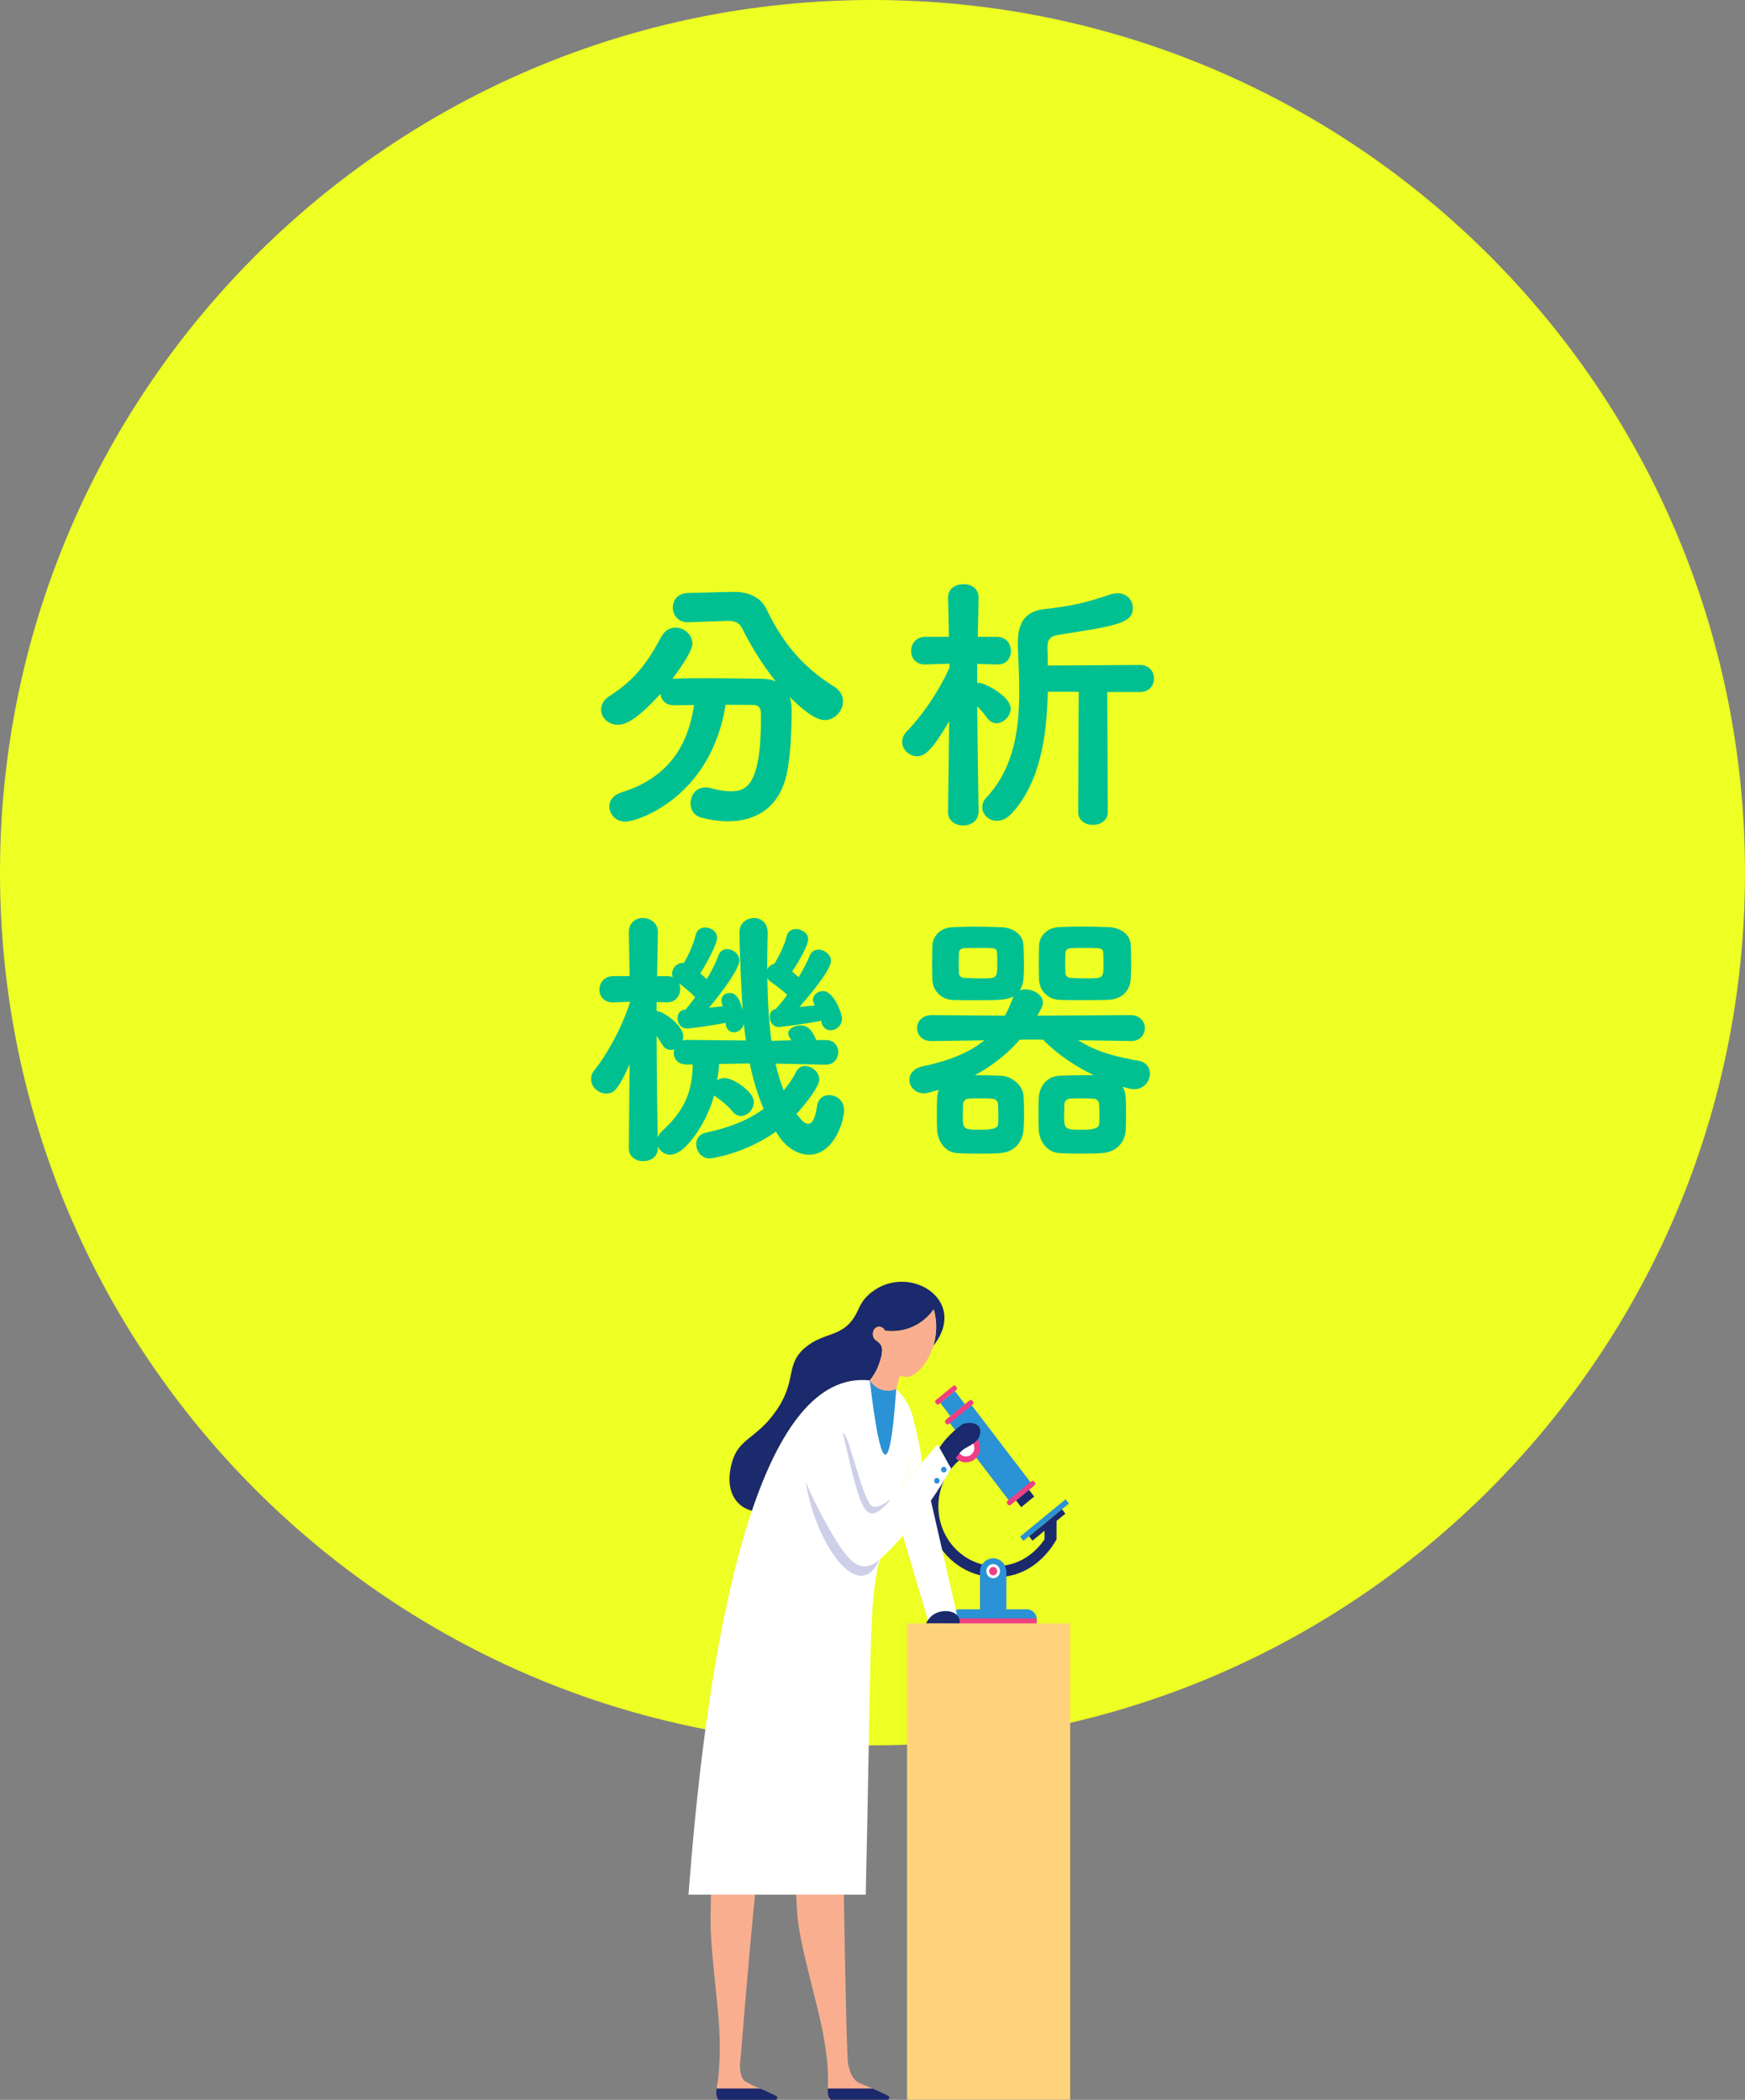
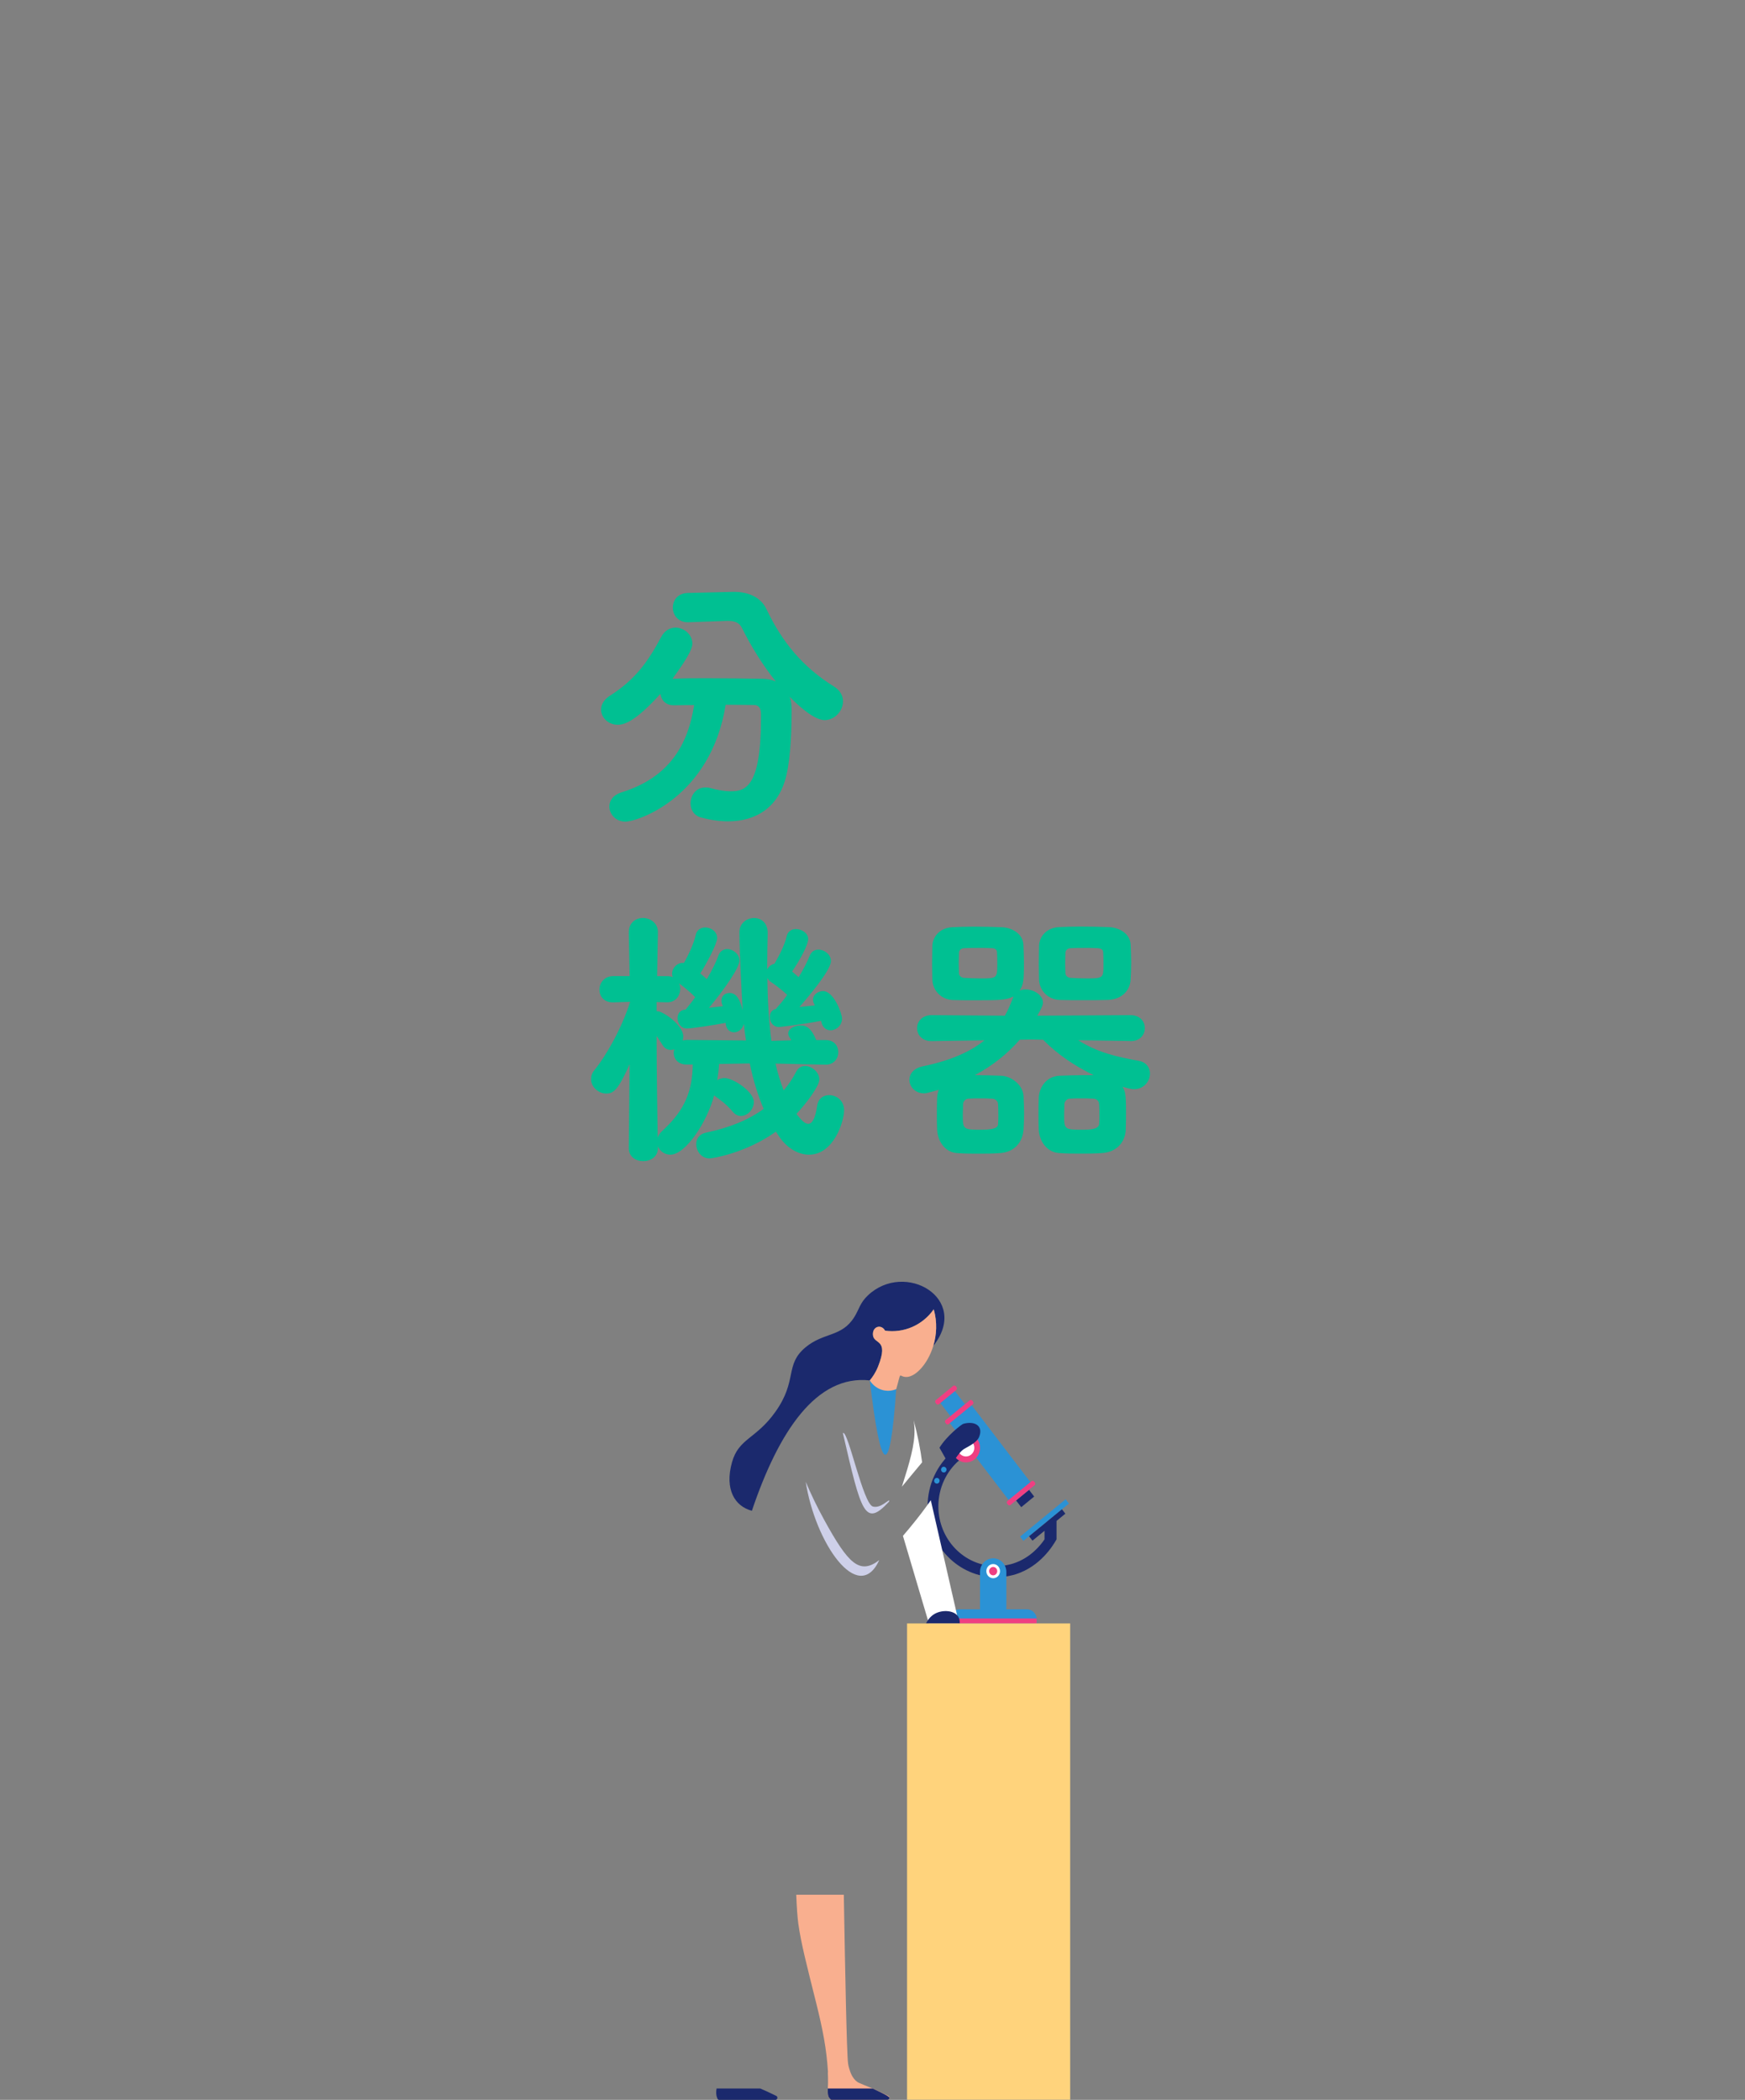
<svg xmlns="http://www.w3.org/2000/svg" width="256" height="308" viewBox="0 0 256 308" fill="none">
  <rect x="0" y="0" width="256" height="308" fill="#808080" stroke="none" />
-   <path d="M128 256C198.692 256 256 198.692 256 128C256 57.308 198.692 0 128 0C57.308 0 0 57.308 0 128C0 198.692 57.308 256 128 256Z" fill="#EDFF23" />
  <path d="M98.836 103.447C97.637 103.447 97.004 102.656 96.879 101.777C93.288 105.747 91.654 106.304 90.617 106.304C89.219 106.304 88.181 105.234 88.181 104.084C88.181 103.366 88.579 102.619 89.454 102.063C93.281 99.638 95.113 96.943 96.989 93.449C97.504 92.46 98.306 92.057 99.101 92.057C100.374 92.057 101.573 93.09 101.573 94.401C101.573 94.796 101.492 95.712 98.659 99.558H98.821C100.256 99.477 101.89 99.477 103.567 99.477C106.4 99.477 109.388 99.514 111.86 99.558C112.618 99.558 113.258 99.719 113.81 99.953C111.779 97.412 110.101 94.635 108.865 92.138C108.505 91.383 107.872 91.068 106.834 91.068H106.636L100.977 91.266H100.896C99.461 91.266 98.704 90.197 98.704 89.12C98.704 88.043 99.425 87.018 100.896 86.974L107.555 86.812H107.717C109.748 86.812 111.624 87.567 112.463 89.391C114.737 94.115 117.643 97.763 122.353 100.7C123.309 101.294 123.67 102.092 123.67 102.883C123.67 104.275 122.47 105.623 120.962 105.623C119.328 105.623 116.775 103.161 115.855 102.209C116.054 102.766 116.135 103.403 116.135 104.114C116.135 106.89 116.017 110.904 115.377 113.68C114.303 118.36 110.992 120.47 106.805 120.47C105.569 120.47 104.215 120.272 102.861 119.913C101.787 119.635 101.308 118.719 101.308 117.848C101.308 116.654 102.103 115.504 103.464 115.504C103.707 115.504 103.943 115.504 104.185 115.584C105.341 115.899 106.341 116.06 107.173 116.06C109.329 116.06 111.639 115.504 111.639 105.344V104.751C111.639 103.762 111.242 103.403 110.565 103.403C109.366 103.403 107.931 103.366 106.459 103.366C104.266 117.02 93.501 120.514 91.75 120.514C90.315 120.514 89.395 119.4 89.395 118.294C89.395 117.459 89.91 116.624 91.147 116.229C98.24 114.046 100.955 109.16 101.831 103.41L98.843 103.447H98.836Z" fill="#00C092" />
-   <path d="M143.544 119.13C143.544 120.397 142.426 121.078 141.315 121.078C140.204 121.078 139.085 120.441 139.085 119.13V119.093L139.247 105.798C136.775 110.003 135.7 110.918 134.545 110.918C133.39 110.918 132.352 109.966 132.352 108.816C132.352 108.303 132.551 107.747 133.073 107.227C135.068 105.205 137.658 101.594 139.291 97.939V97.346L135.744 97.463H135.664C134.31 97.463 133.669 96.474 133.669 95.478C133.669 94.482 134.346 93.412 135.744 93.412H139.21L139.092 87.655V87.618C139.092 86.307 140.211 85.677 141.366 85.677C142.44 85.677 143.559 86.314 143.559 87.618C143.559 87.86 143.478 92.541 143.441 93.412H146.274C147.628 93.412 148.305 94.445 148.305 95.478C148.305 96.511 147.665 97.463 146.392 97.463H146.311L143.36 97.382V100.202C143.478 100.166 143.596 100.166 143.721 100.166C144.361 100.166 148.268 102.07 148.268 103.938C148.268 105.051 147.231 106.084 146.193 106.084C145.715 106.084 145.237 105.842 144.839 105.33C144.361 104.692 143.883 104.099 143.368 103.586C143.404 109.739 143.566 119.108 143.566 119.108V119.144L143.544 119.13ZM158.26 101.462H153.713C153.595 107.93 152.595 114.837 148.371 119.364C147.694 120.082 146.936 120.397 146.259 120.397C145.06 120.397 144.103 119.481 144.103 118.412C144.103 117.936 144.265 117.423 144.744 116.947C148.768 112.618 149.526 106.985 149.526 101.389C149.526 99.169 149.409 96.987 149.328 94.841V94.284C149.328 91.508 150.247 89.64 153.316 89.325C156.907 88.929 159.099 88.49 162.926 87.179C163.286 87.062 163.647 87.018 163.963 87.018C165.317 87.018 166.193 88.05 166.193 89.164C166.193 91.383 164.081 91.742 155.185 93.134C153.985 93.332 153.669 93.925 153.669 94.877V95.075C153.706 95.91 153.706 96.745 153.706 97.617L167.223 97.536C168.621 97.536 169.298 98.525 169.298 99.521C169.298 100.517 168.621 101.506 167.223 101.506H162.44L162.521 119.086C162.521 120.353 161.447 120.99 160.328 120.99C159.21 120.99 158.172 120.353 158.172 119.086L158.253 101.462H158.26Z" fill="#00C092" />
  <path d="M117.055 163.642C117.57 164.316 118.092 164.836 118.571 164.836C119.13 164.836 119.608 164.118 119.888 162.14C120.05 161.108 120.807 160.631 121.639 160.631C122.713 160.631 123.832 161.422 123.832 162.851C123.832 164.477 122.316 169.363 118.688 169.363C117.172 169.363 115.576 168.491 114.384 166.821L113.825 165.986C109.439 169.121 104.539 169.912 104.097 169.912C102.898 169.912 102.14 168.842 102.14 167.81C102.14 167.055 102.581 166.345 103.538 166.14C106.93 165.422 109.755 164.316 112.029 162.646C111.153 160.58 110.477 158.361 109.998 155.98L105.495 156.061C105.458 156.896 105.333 157.65 105.215 158.441C105.532 158.244 105.892 158.126 106.29 158.126C107.607 158.126 110.594 160.148 110.594 161.62C110.594 162.734 109.675 163.686 108.681 163.686C108.284 163.686 107.842 163.488 107.482 163.049C106.643 162.016 105.488 161.181 105.009 160.866L104.767 160.668C103.729 164.594 100.58 169.363 98.35 169.363C97.511 169.363 96.798 168.85 96.518 168.132V168.41C96.518 169.678 95.444 170.315 94.362 170.315C93.281 170.315 92.25 169.678 92.25 168.41V168.374L92.368 156.112C90.617 160.001 89.977 160.397 88.902 160.397C87.828 160.397 86.71 159.445 86.71 158.295C86.71 157.855 86.827 157.423 87.188 156.984C89.02 154.72 91.213 150.794 92.449 146.941L90.013 147.022H89.896C88.579 147.022 87.939 146.106 87.939 145.154C87.939 144.202 88.615 143.169 90.013 143.169H92.368L92.25 136.782V136.745C92.25 135.317 93.288 134.643 94.325 134.643C95.363 134.643 96.518 135.361 96.518 136.709C96.518 137.463 96.4 142.305 96.4 143.176H97.835C98.196 143.176 98.475 143.213 98.711 143.338C98.63 143.176 98.593 142.979 98.593 142.825C98.593 142.034 99.27 141.235 100.146 141.235H100.344C101.021 140.041 101.779 138.415 102.059 137.148C102.221 136.394 102.817 136.035 103.457 136.035C104.296 136.035 105.208 136.628 105.208 137.58C105.208 138.371 103.854 140.994 102.736 142.781C103.052 143.059 103.413 143.338 103.692 143.616C104.413 142.385 105.046 141.155 105.407 140.122C105.642 139.485 106.165 139.206 106.68 139.206C107.519 139.206 108.475 139.924 108.475 140.876C108.475 141.99 106.201 145.205 104.009 147.82L106.04 147.586V147.549C105.878 147.234 105.841 146.993 105.841 146.758C105.841 146.004 106.437 145.645 107.04 145.645C108.078 145.645 108.556 146.678 108.953 148.143C108.836 146.275 108.475 139.609 108.475 136.753C108.475 135.405 109.549 134.65 110.631 134.65C111.624 134.65 112.625 135.324 112.625 136.833V136.87C112.588 138.54 112.544 140.32 112.544 142.188C112.743 141.792 113.14 141.47 113.618 141.353C114.295 140.203 115.134 138.576 115.414 137.302C115.576 136.584 116.172 136.269 116.768 136.269C117.607 136.269 118.563 136.862 118.563 137.734C118.563 138.606 117.364 140.789 116.209 142.495L117.165 143.33C117.842 142.217 118.438 141.067 118.799 140.159C119.041 139.565 119.52 139.287 120.072 139.287C120.947 139.287 121.904 140.005 121.904 140.957C121.904 142.349 118.394 146.436 117.275 147.703L119.549 147.469C119.35 147.154 119.27 146.875 119.27 146.634C119.27 145.879 120.027 145.367 120.741 145.367C122.338 145.367 123.53 148.699 123.53 149.373C123.53 150.443 122.654 151.117 121.852 151.117C121.256 151.117 120.697 150.758 120.498 149.923L120.462 149.725C117.629 150.281 114.362 150.64 114.281 150.64C113.405 150.64 112.927 149.886 112.927 149.175C112.927 148.619 113.206 148.106 113.847 147.981C113.928 147.864 113.964 147.784 114.089 147.667C114.531 147.19 115.009 146.597 115.487 145.923C114.693 145.169 113.574 144.334 113.015 143.975C112.816 143.814 112.699 143.66 112.574 143.462C112.61 146.517 112.772 149.696 113.17 152.669L116.083 152.589C116.003 152.391 115.885 152.274 115.804 152.113C115.686 151.915 115.642 151.754 115.642 151.556C115.642 150.882 116.562 150.406 117.474 150.406C118.387 150.406 119.071 150.919 119.748 152.552H121.146C122.382 152.552 122.978 153.424 122.978 154.339C122.978 155.255 122.338 156.163 121.146 156.163H121.109L113.773 156.002C114.089 157.394 114.494 158.742 114.972 159.928C115.693 159.093 116.289 158.185 116.805 157.189C117.121 156.595 117.599 156.354 118.122 156.354C119.115 156.354 120.197 157.269 120.197 158.339C120.197 159.291 118.364 161.752 116.849 163.378L117.047 163.657L117.055 163.642ZM109.439 152.611C109.321 151.82 109.204 151.021 109.123 150.186C108.924 150.977 108.284 151.417 107.688 151.417C107.092 151.417 106.488 150.977 106.452 150.025C105.098 150.303 101.426 150.86 100.793 150.86C99.918 150.86 99.395 150.106 99.395 149.351C99.395 148.714 99.756 148.121 100.55 148.084H100.587L100.83 147.769C101.191 147.33 101.588 146.853 101.985 146.26C101.308 145.542 100.308 144.751 99.631 144.239C99.748 144.48 99.793 144.751 99.793 145.03C99.793 146.018 99.152 147.015 97.879 147.015H97.843L96.327 146.978V148.326H96.489C97.21 148.326 100.234 150.311 100.234 152.017C100.234 152.259 100.197 152.413 100.153 152.611C100.352 152.574 100.55 152.53 100.793 152.53L109.446 152.611H109.439ZM100.712 156.141C99.476 156.141 98.836 155.306 98.836 154.435C98.836 154.237 98.873 154.076 98.917 153.922C98.755 153.959 98.556 154.002 98.402 154.002C97.96 154.002 97.526 153.805 97.202 153.285L96.327 151.937C96.327 157.372 96.445 163.964 96.489 166.857C96.606 166.499 96.849 166.14 97.21 165.825C100.675 162.653 101.558 159.789 101.632 156.141H100.712Z" fill="#00C092" />
  <path d="M165.832 152.691L158.18 152.574C161.012 154.398 163.963 155.035 167.031 155.592C168.187 155.79 168.709 156.625 168.709 157.46C168.709 158.573 167.834 159.76 166.355 159.76C166.193 159.76 165.913 159.76 164.677 159.401C165.037 159.994 165.192 160.316 165.192 162.895C165.192 163.847 165.192 164.799 165.155 165.634C165.118 167.502 163.801 169.011 161.645 169.128C160.571 169.209 159.534 169.209 158.533 169.209C157.532 169.209 156.502 169.209 155.42 169.128C153.625 169.047 152.47 167.421 152.389 165.678C152.352 165.004 152.352 164.25 152.352 163.459C152.352 162.624 152.352 161.789 152.389 160.998C152.47 159.489 153.463 157.899 155.42 157.782C156.576 157.745 157.812 157.701 159.048 157.701H160.446C157.738 156.39 155.104 154.647 153.029 152.501L151.278 152.464L149.6 152.501C147.805 154.566 145.612 156.31 143.022 157.701C144.295 157.701 145.575 157.738 146.848 157.782C148.202 157.819 150.034 158.976 150.159 160.756C150.196 161.591 150.24 162.462 150.24 163.298C150.24 164.133 150.203 164.924 150.159 165.641C150.041 167.546 148.805 169.018 146.649 169.135C145.575 169.216 144.574 169.216 143.537 169.216C142.499 169.216 141.543 169.216 140.469 169.135C138.673 169.055 137.555 167.429 137.481 165.685C137.444 165.012 137.444 164.257 137.444 163.503C137.444 162.712 137.444 161.876 137.481 161.005C137.481 160.609 137.599 160.214 137.724 159.855C135.892 160.368 135.774 160.368 135.568 160.368C134.251 160.368 133.412 159.379 133.412 158.383C133.412 157.548 134.008 156.676 135.406 156.398C139.593 155.526 142.426 154.215 144.42 152.589L136.686 152.706H136.65C135.252 152.706 134.538 151.754 134.538 150.801C134.538 149.849 135.259 148.897 136.694 148.897L147.422 148.978C147.9 148.143 148.261 147.234 148.621 146.319C148.658 146.282 148.658 146.201 148.658 146.158C147.738 146.67 146.664 146.714 143.235 146.714C142.036 146.714 140.8 146.714 139.769 146.678C138.018 146.597 136.856 145.249 136.782 143.74C136.782 143.147 136.745 142.312 136.745 141.396C136.745 140.481 136.782 139.492 136.782 138.738C136.819 137.47 137.775 136.115 139.696 135.998C140.572 135.961 141.69 135.917 142.845 135.917C144.243 135.917 145.678 135.954 146.87 135.998C148.504 136.035 150.056 136.987 150.137 138.54C150.174 139.294 150.218 140.246 150.218 141.162C150.218 143.901 150.137 144.458 149.578 145.286C149.858 145.169 150.137 145.125 150.454 145.125C151.69 145.125 153.007 145.96 153.007 147.073C153.007 147.432 152.764 147.989 152.168 148.978L165.839 148.897C167.274 148.897 167.951 149.849 167.951 150.801C167.951 151.754 167.274 152.706 165.876 152.706H165.839L165.832 152.691ZM143.39 139.038C142.669 139.038 141.992 139.038 141.477 139.074C140.917 139.074 140.682 139.47 140.682 139.748C140.682 140.188 140.645 140.737 140.645 141.294C140.645 141.851 140.682 142.407 140.682 142.759C140.682 143.11 141.042 143.433 141.477 143.433C142.117 143.469 143.029 143.513 143.868 143.513C146.223 143.513 146.304 143.477 146.304 141.492C146.304 140.818 146.304 140.18 146.267 139.704C146.267 139.309 146.024 139.067 145.391 139.067C144.832 139.031 144.118 139.031 143.397 139.031L143.39 139.038ZM146.458 163.444C146.458 162.968 146.458 162.492 146.421 161.979C146.421 161.54 146.061 161.144 145.465 161.144C144.869 161.107 144.265 161.107 143.713 161.107C143.198 161.107 142.639 161.107 142.08 161.144C141.638 161.144 141.285 161.584 141.285 161.979C141.285 162.536 141.248 163.012 141.248 163.444C141.248 165.627 141.248 165.707 143.956 165.707C146.311 165.707 146.429 165.195 146.429 164.792C146.465 164.316 146.465 163.876 146.465 163.444H146.458ZM152.396 141.382C152.396 140.466 152.433 139.477 152.433 138.723C152.47 137.456 153.426 136.101 155.347 135.983C156.222 135.947 157.341 135.903 158.533 135.903C159.931 135.903 161.402 135.939 162.602 135.983C164.235 136.02 165.788 136.972 165.869 138.525C165.906 139.28 165.95 140.232 165.95 141.147C165.95 142.063 165.913 143.015 165.869 143.689C165.788 145.235 164.633 146.59 162.521 146.663C161.447 146.7 160.21 146.7 158.93 146.7C157.65 146.7 156.458 146.7 155.42 146.663C153.669 146.582 152.506 145.235 152.433 143.726C152.433 143.132 152.396 142.297 152.396 141.382ZM161.285 163.444C161.285 162.968 161.285 162.492 161.248 161.979C161.248 161.54 160.932 161.144 160.328 161.144C159.732 161.107 159.129 161.107 158.577 161.107C158.062 161.107 157.503 161.107 156.943 161.144C156.502 161.144 156.149 161.584 156.149 161.979C156.149 162.536 156.112 163.012 156.112 163.444C156.112 165.627 156.112 165.707 158.82 165.707C160.255 165.707 161.255 165.546 161.255 164.792C161.292 164.316 161.292 163.876 161.292 163.444H161.285ZM158.974 139.038C158.297 139.038 157.62 139.038 157.098 139.074C156.539 139.074 156.303 139.47 156.303 139.748C156.303 140.188 156.266 140.737 156.266 141.294C156.266 141.851 156.303 142.407 156.303 142.759C156.303 143.11 156.664 143.433 157.098 143.433C157.738 143.469 158.614 143.513 159.489 143.513C161.881 143.513 161.881 143.396 161.881 141.492C161.881 140.818 161.881 140.18 161.844 139.704C161.844 139.309 161.564 139.067 160.924 139.067C160.365 139.031 159.651 139.031 158.967 139.031L158.974 139.038Z" fill="#00C092" />
  <g clip-path="url(#clip0_10017_94)">
    <path d="M142.094 205.526L138.896 208.147L148.413 220.6L151.611 217.979L142.094 205.526Z" fill="#2B92D5" />
    <path d="M150.964 218.523L149.065 220.08L149.819 221.067L151.718 219.51L150.964 218.523Z" fill="#1B296D" />
    <path d="M141.559 205.963L139.425 207.717L139.252 207.489L138.621 206.657L137.95 205.784L140.085 204.04L141.559 205.963Z" fill="#2B92D5" />
    <path d="M139.834 203.28L137.297 205.359C137.177 205.458 137.157 205.639 137.252 205.763L137.359 205.903C137.454 206.027 137.628 206.048 137.749 205.95L140.286 203.871C140.406 203.772 140.426 203.591 140.331 203.467L140.224 203.327C140.129 203.202 139.954 203.181 139.834 203.28Z" fill="#EF3F82" />
    <path d="M142.256 205.396L138.736 208.282C138.615 208.38 138.595 208.561 138.69 208.685L138.797 208.825C138.892 208.95 139.067 208.971 139.187 208.872L142.708 205.987C142.828 205.888 142.848 205.708 142.753 205.583L142.646 205.443C142.551 205.319 142.376 205.298 142.256 205.396Z" fill="#EF3F82" />
    <path d="M151.326 217.261L147.805 220.147C147.685 220.245 147.665 220.426 147.76 220.551L147.867 220.691C147.962 220.815 148.136 220.836 148.257 220.738L151.777 217.852C151.897 217.754 151.918 217.573 151.822 217.448L151.715 217.308C151.62 217.184 151.446 217.163 151.326 217.261Z" fill="#EF3F82" />
    <path d="M156.333 219.907L149.653 225.383L150.134 226.012L156.814 220.537L156.333 219.907Z" fill="#2B92D5" />
    <path d="M143.771 212.357C143.771 212.416 143.771 212.466 143.771 212.515C143.694 213.625 142.804 214.498 141.712 214.498C141.339 214.498 140.995 214.399 140.698 214.22C140.229 213.943 139.875 213.487 139.721 212.941C139.664 212.753 139.645 212.555 139.645 212.357C139.645 211.177 140.573 210.215 141.712 210.215C142.344 210.215 142.909 210.503 143.282 210.969C143.589 211.345 143.771 211.831 143.771 212.357Z" fill="#EF3F82" />
    <path d="M142.938 212.357C142.938 213.061 142.392 213.626 141.712 213.626C141.033 213.626 140.487 213.061 140.487 212.357C140.487 211.653 141.033 211.088 141.712 211.088C142.392 211.088 142.938 211.653 142.938 212.357Z" fill="white" />
    <path d="M155.803 221.368L153.86 222.964L153.238 223.479L150.969 225.333L151.467 225.977L153.238 224.53V225.789C152.702 226.572 151.247 228.485 148.672 229.318C148.27 229.447 147.312 229.715 146.135 229.715C141.454 229.715 137.663 225.789 137.663 220.941C137.663 218.245 138.841 215.826 140.688 214.22C140.219 213.943 139.865 213.487 139.712 212.941C137.501 214.845 136.084 217.72 136.084 220.941C136.084 226.681 140.583 231.34 146.125 231.34C147.504 231.34 148.595 231.043 149.083 230.884C152.625 229.725 154.444 226.77 154.999 225.789V223.083L156.292 222.022L155.794 221.378L155.803 221.368Z" fill="#1B296D" />
    <path d="M152.08 237.388C152.08 237.338 152.08 237.289 152.07 237.239C151.936 236.565 151.352 236.049 150.663 236.049H147.619C147.628 235.96 147.638 235.871 147.638 235.782V230.567C147.638 230.012 147.418 229.517 147.073 229.15C146.719 228.783 146.24 228.565 145.704 228.565C144.642 228.565 143.771 229.467 143.771 230.567V235.782C143.771 235.871 143.771 235.96 143.79 236.049H140.746C140.056 236.049 139.472 236.565 139.338 237.239C139.338 237.289 139.338 237.338 139.329 237.388C139.329 237.437 139.319 237.487 139.319 237.536V238.131H152.099V237.536C152.099 237.536 152.099 237.437 152.089 237.388H152.08Z" fill="#2B92D5" />
    <path d="M146.709 230.449C146.709 231.024 146.259 231.489 145.704 231.489C145.149 231.489 144.699 231.024 144.699 230.449C144.699 229.874 145.149 229.408 145.704 229.408C146.259 229.408 146.709 229.874 146.709 230.449Z" fill="white" />
    <path d="M146.298 230.449C146.298 230.786 146.03 231.063 145.704 231.063C145.379 231.063 145.111 230.786 145.111 230.449C145.111 230.112 145.379 229.834 145.704 229.834C146.03 229.834 146.298 230.112 146.298 230.449Z" fill="#EF3F82" />
    <path d="M152.089 237.536V238.131H139.31V237.536C139.31 237.536 139.31 237.437 139.319 237.388H152.07C152.07 237.388 152.08 237.487 152.08 237.536H152.089Z" fill="#EF3F82" />
    <path d="M140.688 238.122H136.275C135.165 234.384 134.064 230.657 132.954 226.92C132.791 226.374 132.628 225.829 132.465 225.274C132.772 224.917 133.088 224.55 133.413 224.154C133.451 224.094 133.509 224.035 133.557 223.975C134.696 222.607 135.691 221.289 136.553 220.05C137.931 226.077 139.31 232.094 140.688 238.122Z" fill="white" />
    <path d="M132.312 218.067C133.432 214.528 134.227 211.911 134.16 209.611C134.15 209.165 134.112 208.739 134.035 208.312C134.619 210.454 135.021 212.526 135.28 214.488C134.131 215.847 133.164 217.046 132.312 218.067Z" fill="white" />
    <path d="M135.835 238.132H140.794C140.813 237.834 140.784 237.477 140.602 237.16C140.028 236.189 138.295 236.06 137.137 236.704C136.419 237.11 136.036 237.745 135.844 238.132H135.835Z" fill="#1B296D" />
    <path d="M157 238.122H133.068V307.98H157V238.122Z" fill="#FFD37C" />
-     <path d="M139.539 215.39C137.807 218.443 135.509 221.863 132.465 225.274C131.317 226.562 130.177 227.722 129.057 228.773C127.449 235.078 127.87 240.074 127.009 277.903H101C101.976 265.363 104.245 239.519 110.305 221.586C114.239 209.918 119.772 201.601 127.593 202.463C128.895 202.89 130.187 203.316 131.479 203.742C132.073 204.307 132.915 205.239 133.509 206.597C133.576 206.756 133.643 206.914 133.691 207.083C133.71 207.122 133.729 207.162 133.729 207.202C133.825 207.45 133.882 207.668 133.939 207.886C133.959 207.975 133.978 208.054 133.997 208.144C134.016 208.193 134.026 208.253 134.035 208.312C134.112 208.738 134.15 209.165 134.16 209.611C134.227 211.911 133.432 214.528 132.312 218.067C134.054 215.985 135.797 213.913 137.539 211.831C138.209 213.021 138.869 214.201 139.539 215.39Z" fill="white" />
    <path d="M130.484 307.752C130.436 307.881 130.331 307.99 130.187 307.99H121.926C121.849 307.93 121.734 307.831 121.639 307.683C121.428 307.385 121.438 307.068 121.447 306.513V306.334C121.466 306.077 121.466 305.809 121.476 305.541C121.476 304.996 121.476 304.471 121.447 303.965C121.476 303.935 121.476 303.916 121.466 303.886C121.256 300.495 120.71 297.72 119.762 293.883C118.307 288.054 117.542 285.15 117.12 282.186C116.986 281.234 116.881 279.678 116.814 277.913H123.792C123.974 288.471 124.214 301.17 124.415 302.657C124.472 303.053 124.587 303.43 124.606 303.479C124.75 303.955 125.037 304.857 125.793 305.383C125.927 305.482 126.234 305.591 126.827 305.849C127.306 306.057 127.612 306.156 127.985 306.315C128.014 306.324 128.033 306.334 128.033 306.334C128.081 306.354 128.148 306.384 128.215 306.414C128.828 306.701 129.527 307.009 130.321 307.415C130.436 307.465 130.512 307.603 130.484 307.752Z" fill="#F9AF8F" />
-     <path d="M114.038 307.762C114.009 307.901 113.894 308 113.76 308H105.499C105.423 308 105.356 307.96 105.298 307.911C105.279 307.871 105.241 307.792 105.212 307.702C105.03 307.246 105.04 306.82 105.126 306.334C105.174 305.968 105.26 305.571 105.336 305.095C105.375 304.788 105.423 304.322 105.461 303.757C105.729 300.377 105.585 297.551 105.193 293.606C104.59 287.618 104.245 284.634 104.245 281.64C104.245 280.808 104.264 279.46 104.303 277.913H110.764C109.52 290.414 108.725 301.427 108.62 302.101C108.62 302.101 108.553 302.478 108.553 303.004C108.553 303.529 108.629 304.134 108.859 304.719C108.984 304.966 109.118 305.115 109.232 305.204C109.309 305.274 109.433 305.373 110.381 305.868C110.726 306.047 111.013 306.106 111.53 306.334C112.2 306.632 112.995 306.979 113.885 307.425C114 307.484 114.067 307.633 114.028 307.762H114.038Z" fill="#F9AF8F" />
    <path d="M113.894 307.425C114.009 307.484 114.076 307.633 114.038 307.762C114.009 307.901 113.894 308 113.76 308H105.499C105.423 308 105.356 307.96 105.298 307.911C105.279 307.871 105.241 307.792 105.212 307.702C105.03 307.246 105.04 306.82 105.126 306.334H111.539C112.21 306.622 113.004 306.979 113.894 307.425Z" fill="#1B296D" />
-     <path d="M130.484 307.752C130.436 307.881 130.331 307.99 130.187 307.99H121.926C121.849 307.931 121.734 307.831 121.639 307.683C121.438 307.385 121.438 307.078 121.447 306.513V306.334H128.033C128.694 306.632 129.459 306.969 130.321 307.415C130.436 307.465 130.512 307.603 130.484 307.752Z" fill="#1B296D" />
+     <path d="M130.484 307.752C130.436 307.881 130.331 307.99 130.187 307.99H121.926C121.849 307.931 121.734 307.831 121.639 307.683C121.438 307.385 121.438 307.078 121.447 306.513V306.334H128.033C130.436 307.465 130.512 307.603 130.484 307.752Z" fill="#1B296D" />
    <path d="M136.917 197.417C137.405 195.821 137.529 193.948 136.984 192.044C135.308 194.424 132.542 195.564 129.842 195.177C129.335 194.206 128.014 194.503 128.062 195.742C128.119 197.299 130.503 196.198 128.809 200.461C128.445 201.363 127.976 202.027 127.602 202.473C119.772 201.611 114.239 209.928 110.305 221.596C107.787 220.932 106.284 218.443 107.385 214.488C108.371 210.949 110.889 211.098 113.732 207.113C117.063 202.453 115.062 200.233 118.154 197.636C120.863 195.375 123.477 196.158 125.334 193.175C126.061 192.015 126.138 191.132 127.315 190.012C132.743 184.857 142.411 190.448 136.917 197.417Z" fill="#1B296D" />
    <path d="M131.479 203.752C130.522 217.512 129.201 216.005 127.602 202.473C128.895 202.899 130.187 203.326 131.479 203.752Z" fill="#2B92D5" />
    <path d="M136.917 197.417C136.084 200.163 134.198 202.087 132.829 201.968C131.757 201.868 132.274 200.986 131.479 203.752C130.905 203.99 130.321 204.049 129.756 203.95C128.895 203.802 128.11 203.286 127.602 202.473C127.976 202.027 128.445 201.363 128.809 200.461C130.503 196.198 128.119 197.298 128.062 195.742C128.014 194.503 129.335 194.206 129.842 195.177C132.542 195.564 135.308 194.424 136.984 192.044C137.529 193.948 137.405 195.821 136.917 197.417Z" fill="#F9AF8F" />
    <path d="M128.99 228.833C125.918 235.534 119.581 226.285 118.202 217.343C118.93 219.058 119.829 220.962 120.949 222.994C124.434 229.328 126.099 231.043 128.99 228.833Z" fill="#CED0E9" />
    <path d="M130.407 220.277C126.875 224.064 126.358 221.913 123.658 210.216C123.658 210.196 123.678 210.176 123.687 210.176C124.453 209.968 126.626 220.565 128.052 220.971C129.163 221.289 130.35 219.94 130.455 220.089C130.474 220.109 130.455 220.178 130.407 220.277Z" fill="#CED0E9" />
    <path d="M143.627 210.791C143.244 211.693 141.722 212.317 141.387 212.555C140.765 212.991 140.516 213.537 139.329 215.004C139.3 214.964 139.281 214.924 139.262 214.885C138.774 214.042 138.305 213.19 137.826 212.347C138.889 210.592 141.09 208.897 141.33 208.838C143.053 208.362 144.307 209.185 143.627 210.791Z" fill="#1B296D" />
    <path d="M137.615 217.571C137.816 217.472 137.903 217.224 137.807 217.016C137.711 216.808 137.472 216.719 137.271 216.818C137.07 216.917 136.984 217.165 137.079 217.373C137.175 217.581 137.414 217.67 137.615 217.571Z" fill="#2B92D5" />
    <path d="M138.63 215.936C138.831 215.836 138.917 215.589 138.822 215.38C138.726 215.172 138.487 215.083 138.285 215.182C138.084 215.281 137.998 215.529 138.094 215.737C138.19 215.945 138.429 216.035 138.63 215.936Z" fill="#2B92D5" />
  </g>
  <defs>
    <clipPath id="clip0_10017_94">
      <rect width="56" height="120" fill="white" transform="translate(101 188)" />
    </clipPath>
  </defs>
</svg>